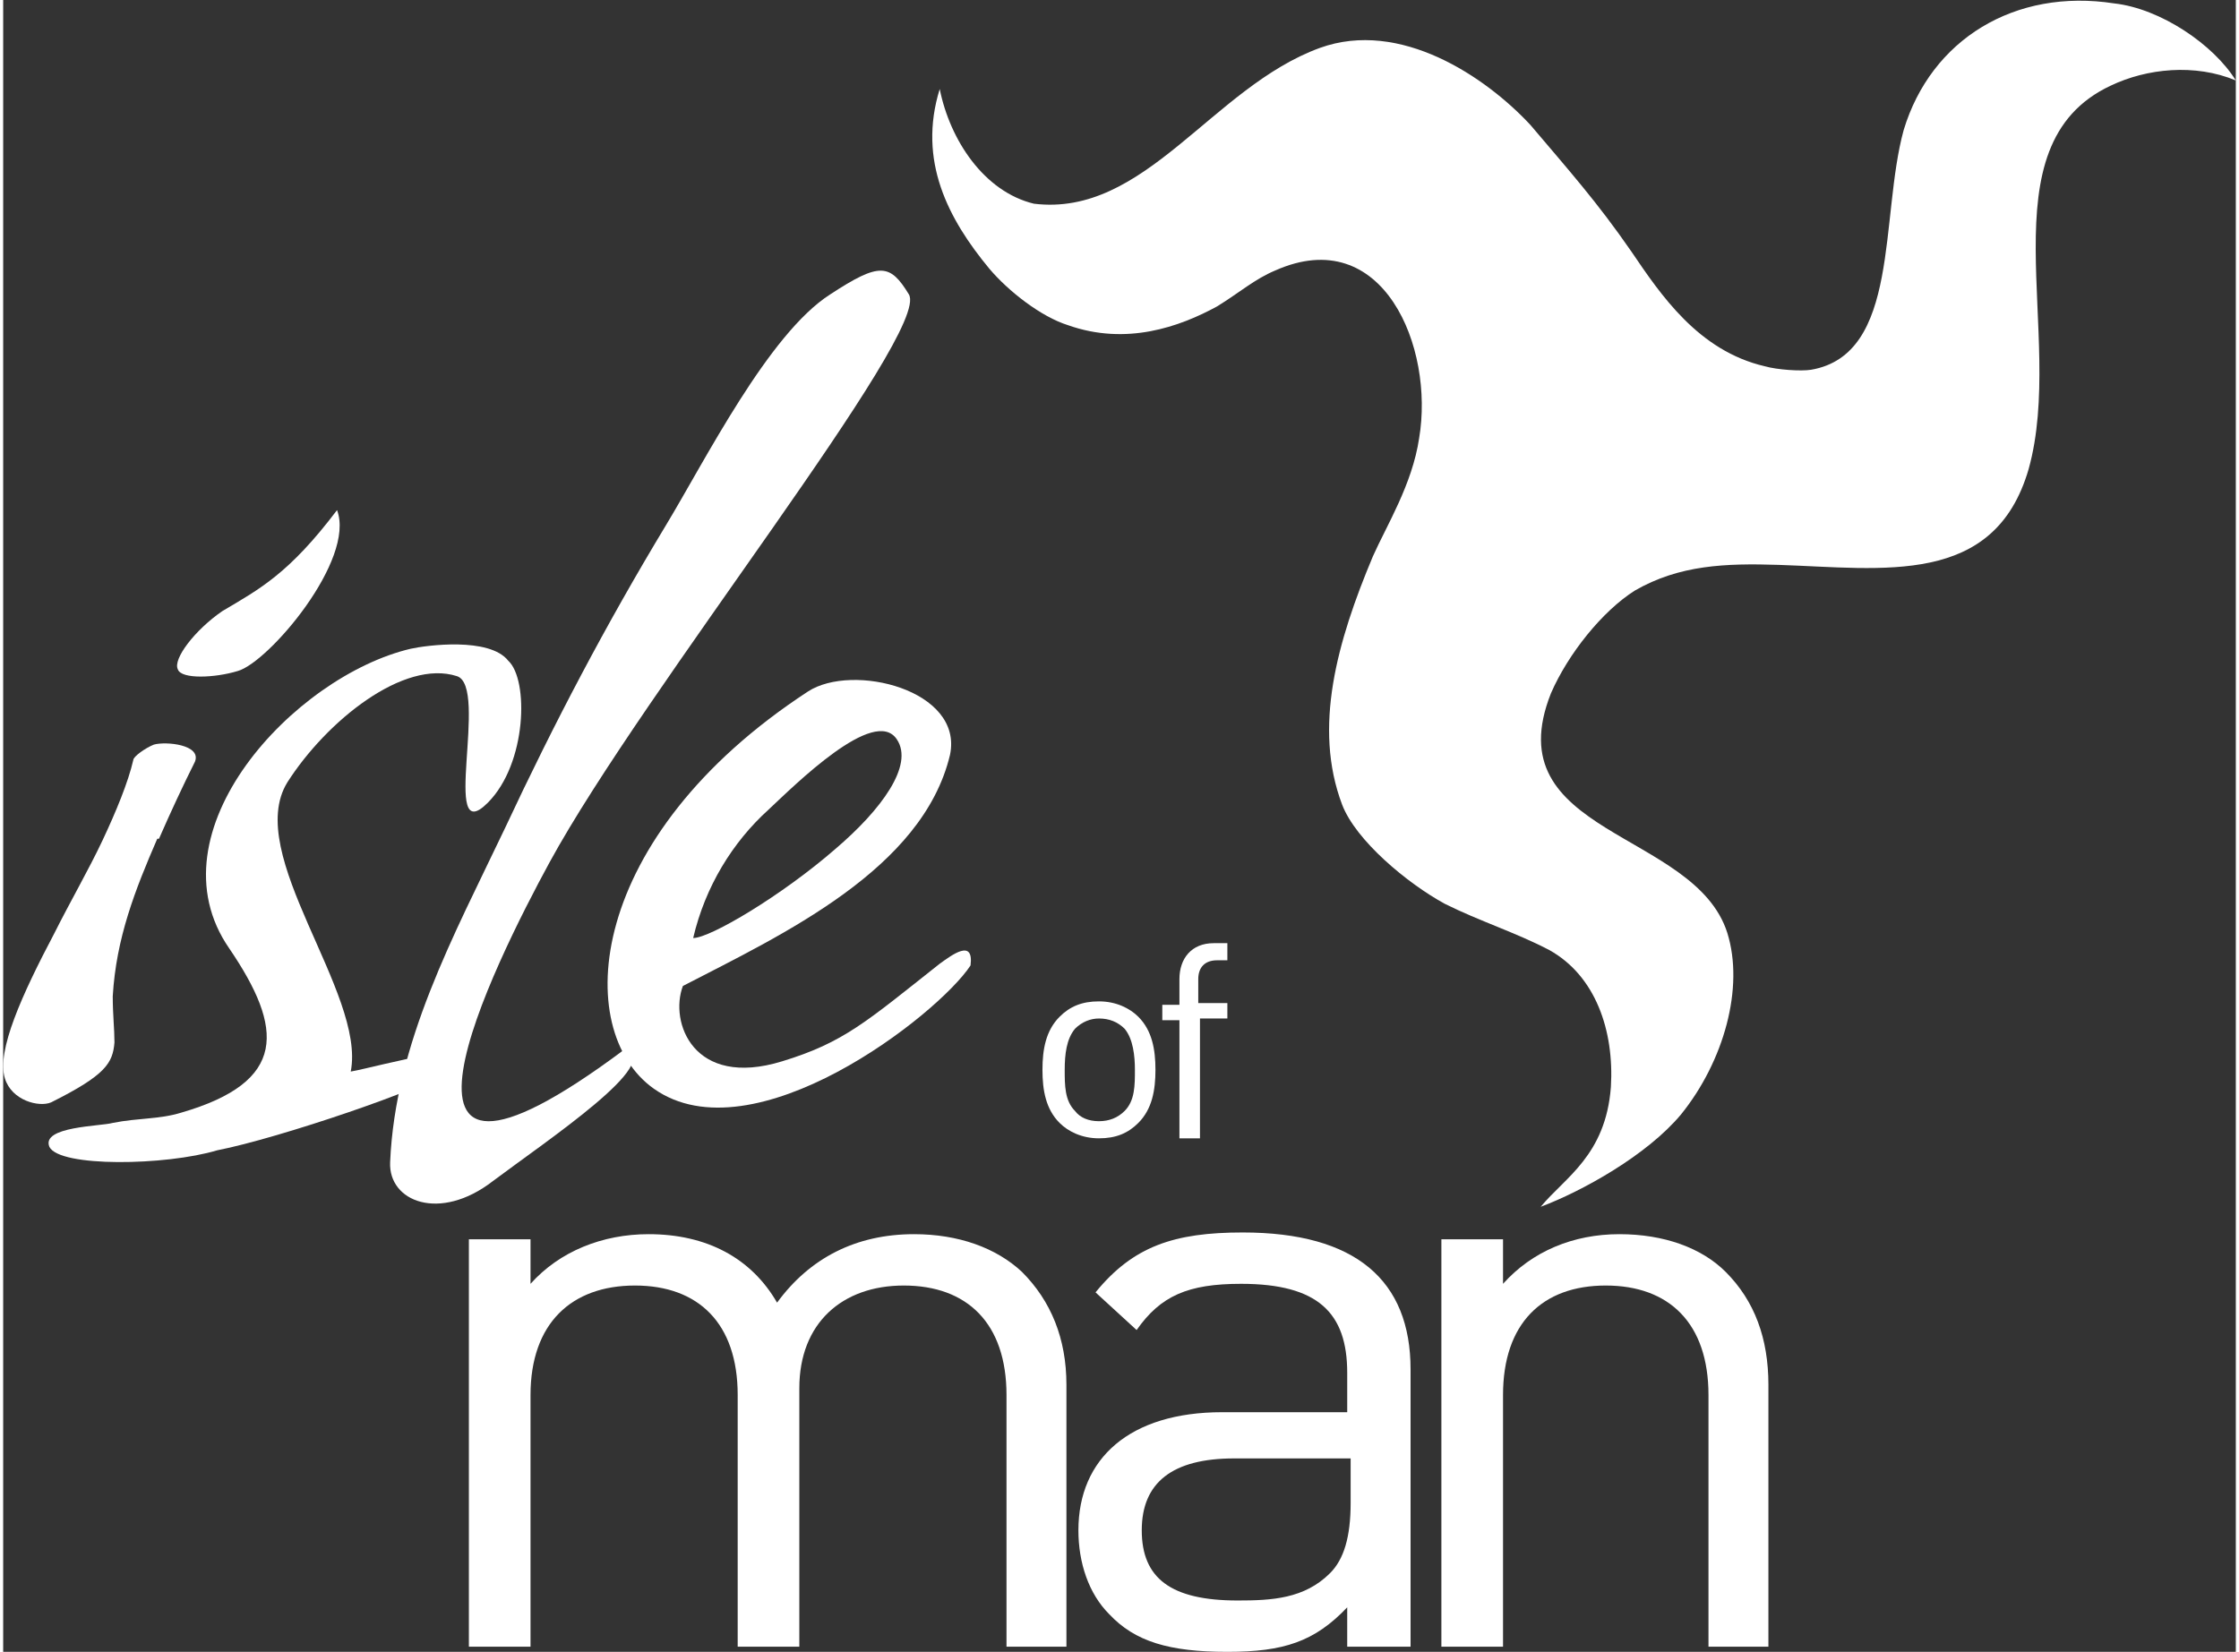
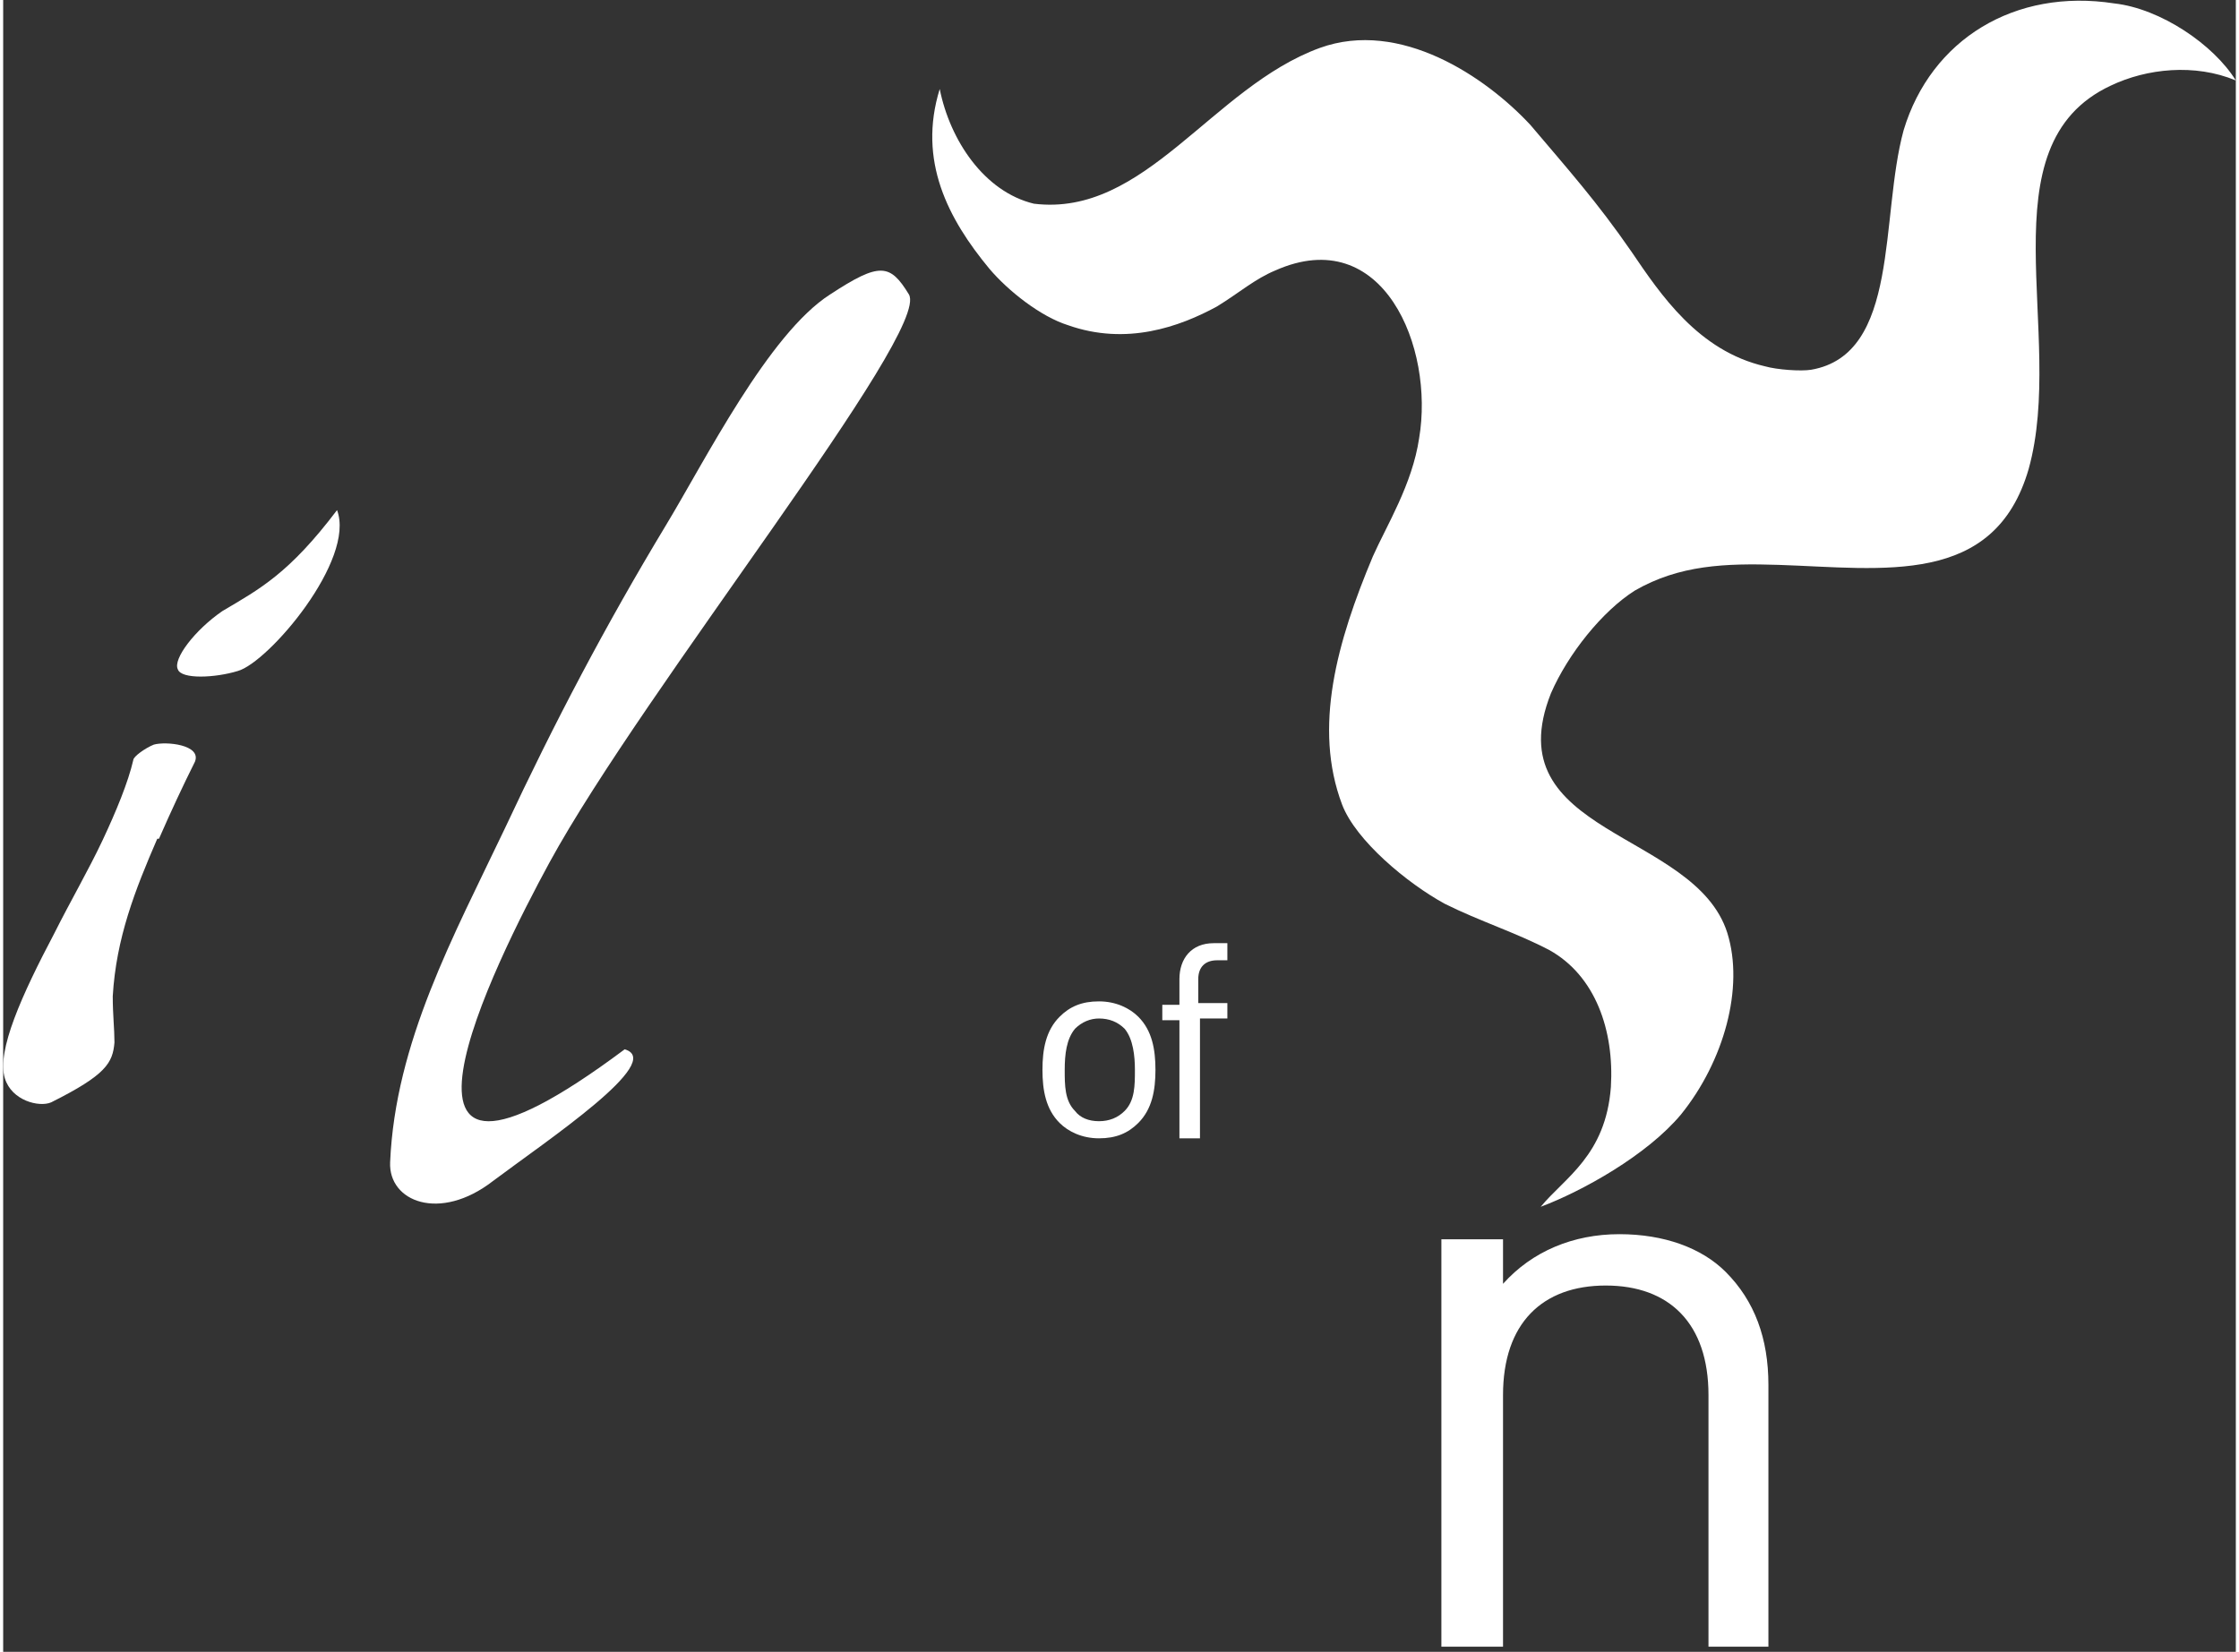
<svg xmlns="http://www.w3.org/2000/svg" version="1.1" id="Layer_1" x="0px" y="0px" viewBox="0 0 130.4 96.5" style="enable-background:new 0 0 130.4 96.5;" xml:space="preserve" height="107px" width="145px">
  <rect x="0" y="0" width="130.4" height="96.5" fill="#333333" stroke="none" />
  <style type="text/css">
	.st0{fill-rule:evenodd;clip-rule:evenodd;fill:#FFFFFF;}
	.st1{fill:#FFFFFF;}
</style>
  <g>
    <g>
      <path class="st0" d="M130.4,4.7c-2.4-1-5.2-0.7-7.3,0.3c-7.5,3.5-2.6,14.5-4.8,22.4c-2,6.9-8.5,5.8-14.6,5.6    c-3.1-0.1-5.8,0-8.4,1.5c-1.9,1.2-3.9,3.7-4.9,6c-3.3,8.3,8.4,8,10.3,14c1,3.2-0.2,7.5-2.7,10.6c-2,2.4-5.8,4.5-8.2,5.4    c1.4-1.7,3.8-3,4.1-7c0.2-3.3-0.9-6.5-3.6-8c-1.9-1-4.1-1.7-6.1-2.7C82,51.6,79,49.1,78.2,47c-1.7-4.5-0.3-9.5,1.8-14.5    c0.8-1.8,2.3-4.2,2.7-6.9c0.9-5.3-2.1-12.6-8.4-9.8c-1.2,0.5-2.1,1.3-3.4,2.1c-2.2,1.2-5.3,2.3-8.7,1.1c-1.6-0.5-3.5-2-4.6-3.3    c-2.4-2.9-4.2-6.3-2.9-10.5c0.6,3,2.6,6,5.5,6.7c6.5,0.8,10.4-6.8,16.7-9.1c4.7-1.7,9.7,1.7,12.3,4.5c2.2,2.6,3.9,4.5,5.9,7.4    c1.7,2.5,3.9,5.8,7.8,6.7c0.7,0.2,2.1,0.3,2.7,0.2c5.2-0.9,4-8.9,5.4-14c1.6-5.3,6.5-8.3,12.3-7.4C126,0.5,129.1,2.6,130.4,4.7" />
      <path class="st1" d="M9.1,49H9c-1.3,3-2.4,5.8-2.6,9.2c0,1.1,0.1,1.9,0.1,2.7c-0.1,1.2-0.5,1.9-3.7,3.5c-0.7,0.3-2.3-0.1-2.7-1.4    c-0.5-1.6,1-4.9,2.9-8.5c0.9-1.8,2-3.7,2.8-5.4c0.8-1.7,1.5-3.4,1.8-4.7c0-0.2,0.7-0.7,1.2-0.9c0.7-0.2,2.8,0,2.4,1    C10.5,45.9,9.8,47.4,9.1,49 M13.7,39.2c-1.3,0.4-3.3,0.5-3.5-0.1c-0.3-0.6,1-2.3,2.6-3.4c2.2-1.3,3.9-2.2,6.7-5.9    C20.6,32.7,15.5,38.7,13.7,39.2" />
-       <path class="st1" d="M28.3,46.9c-2.8,2.8,0.1-6.8-1.8-7.4c-3.1-1-7.6,2.6-9.9,6.2C14,49.9,21.2,58,20.3,62.6    c1.7-0.3,8.1-2.2,5.6,0c-1,0.9-9.8,3.9-13.4,4.6c-3,0.9-9.2,1-9.8-0.2c-0.5-1.2,3-1.2,3.7-1.4c1.5-0.3,2.7-0.2,4-0.6    c6.2-1.8,6-4.9,2.8-9.6c-4.7-6.8,3.8-15.9,10.6-17.5c0.9-0.2,4.6-0.7,5.7,0.7C30.7,39.7,30.6,44.6,28.3,46.9" />
      <path class="st1" d="M31.9,50.4c-3.1,5.7-11.8,23,4.4,10.9c2.4,0.7-4.5,5.3-7.7,7.7c-3.1,2.4-6.1,1.2-6-1.1    c0.3-7,3.7-13.2,6.7-19.5c2.9-6.2,5.9-11.9,9.4-17.7c2.3-3.8,6-11.2,9.6-13.5c2.9-1.9,3.5-1.8,4.6,0    C54.2,19.4,37.4,40.3,31.9,50.4" />
-       <path class="st1" d="M56.5,56.4c0.2-1.6-1.1-0.6-1.8-0.1c-4.3,3.4-5.6,4.6-9.2,5.7c-5.2,1.6-6.6-2.3-5.8-4.4    c5.8-3,14-6.8,15.6-13.5c0.8-3.8-5.7-5.4-8.3-3.7c-13,8.5-13.8,19.8-9,23.2C43.8,67.7,54.6,59.3,56.5,56.4 M52.2,43.2    c1,1.5-0.9,4.1-3.6,6.4c-3.1,2.7-7.3,5.2-8.3,5.2c0.7-3,2.3-5.6,4.4-7.5C46.2,45.9,50.9,41.2,52.2,43.2" />
-       <path class="st1" d="M58.6,96.2V81.5c0-4.2-2.3-6.4-6-6.4c-3.6,0-6.1,2.2-6.1,6v15.1h-3.6V81.5c0-4.2-2.3-6.4-6-6.4    c-3.7,0-6.1,2.2-6.1,6.4v14.7h-3.6V72.4h3.6V75c1.7-1.9,4.2-2.9,6.9-2.9c3.4,0,6,1.4,7.5,4c1.9-2.6,4.6-4,8-4    c2.6,0,4.8,0.8,6.3,2.2c1.7,1.7,2.6,3.9,2.6,6.6v15.3H58.6z" />
-       <path class="st1" d="M82.2,96.2V80c0-5.2-3.2-8-9.8-8c-4,0-6.4,0.8-8.6,3.5l2.4,2.2c1.4-2,3-2.7,6.1-2.7c4.5,0,6.2,1.7,6.2,5.2    v2.3h-7.3c-5.4,0-8.4,2.7-8.4,6.9c0,1.9,0.6,3.7,1.8,4.9c1.5,1.6,3.5,2.2,6.9,2.2c3.3,0,5.1-0.6,7-2.6v2.3H82.2z M78.7,87.8    c0,2-0.4,3.3-1.2,4.1c-1.5,1.5-3.4,1.6-5.4,1.6c-3.9,0-5.6-1.3-5.6-4.1c0-2.8,1.8-4.2,5.4-4.2h6.8V87.8z" />
      <path class="st1" d="M99.6,96.2V81.5c0-4.2-2.3-6.4-6-6.4c-3.7,0-6,2.2-6,6.4v14.7H84V72.4h3.6V75c1.7-1.9,4.1-2.9,6.8-2.9    c2.6,0,4.8,0.8,6.2,2.2c1.7,1.7,2.5,3.9,2.5,6.6v15.3H99.6z" />
      <path class="st1" d="M67.3,62.5c0-1.2-0.2-2.3-1-3.1c-0.5-0.5-1.3-0.9-2.3-0.9c-1,0-1.7,0.3-2.3,0.9c-0.8,0.8-1,1.9-1,3.1    c0,1.2,0.2,2.3,1,3.1c0.5,0.5,1.3,0.9,2.3,0.9c1,0,1.7-0.3,2.3-0.9C67.1,64.8,67.3,63.7,67.3,62.5 M66.1,62.5c0,0.9,0,1.8-0.6,2.4    c-0.4,0.4-0.9,0.6-1.5,0.6c-0.6,0-1.1-0.2-1.4-0.6c-0.6-0.6-0.6-1.5-0.6-2.4c0-0.9,0.1-1.8,0.6-2.4c0.4-0.4,0.9-0.6,1.4-0.6    c0.6,0,1.1,0.2,1.5,0.6C66,60.7,66.1,61.7,66.1,62.5" />
      <path class="st1" d="M69.9,59.6v6.9h-1.2v-6.9h-1v-0.9h1v-1.5c0-1.2,0.7-2.1,2-2.1h0.8v1h-0.6c-0.7,0-1.1,0.4-1.1,1.1v1.4h1.7v0.9    H69.9z" />
    </g>
  </g>
</svg>